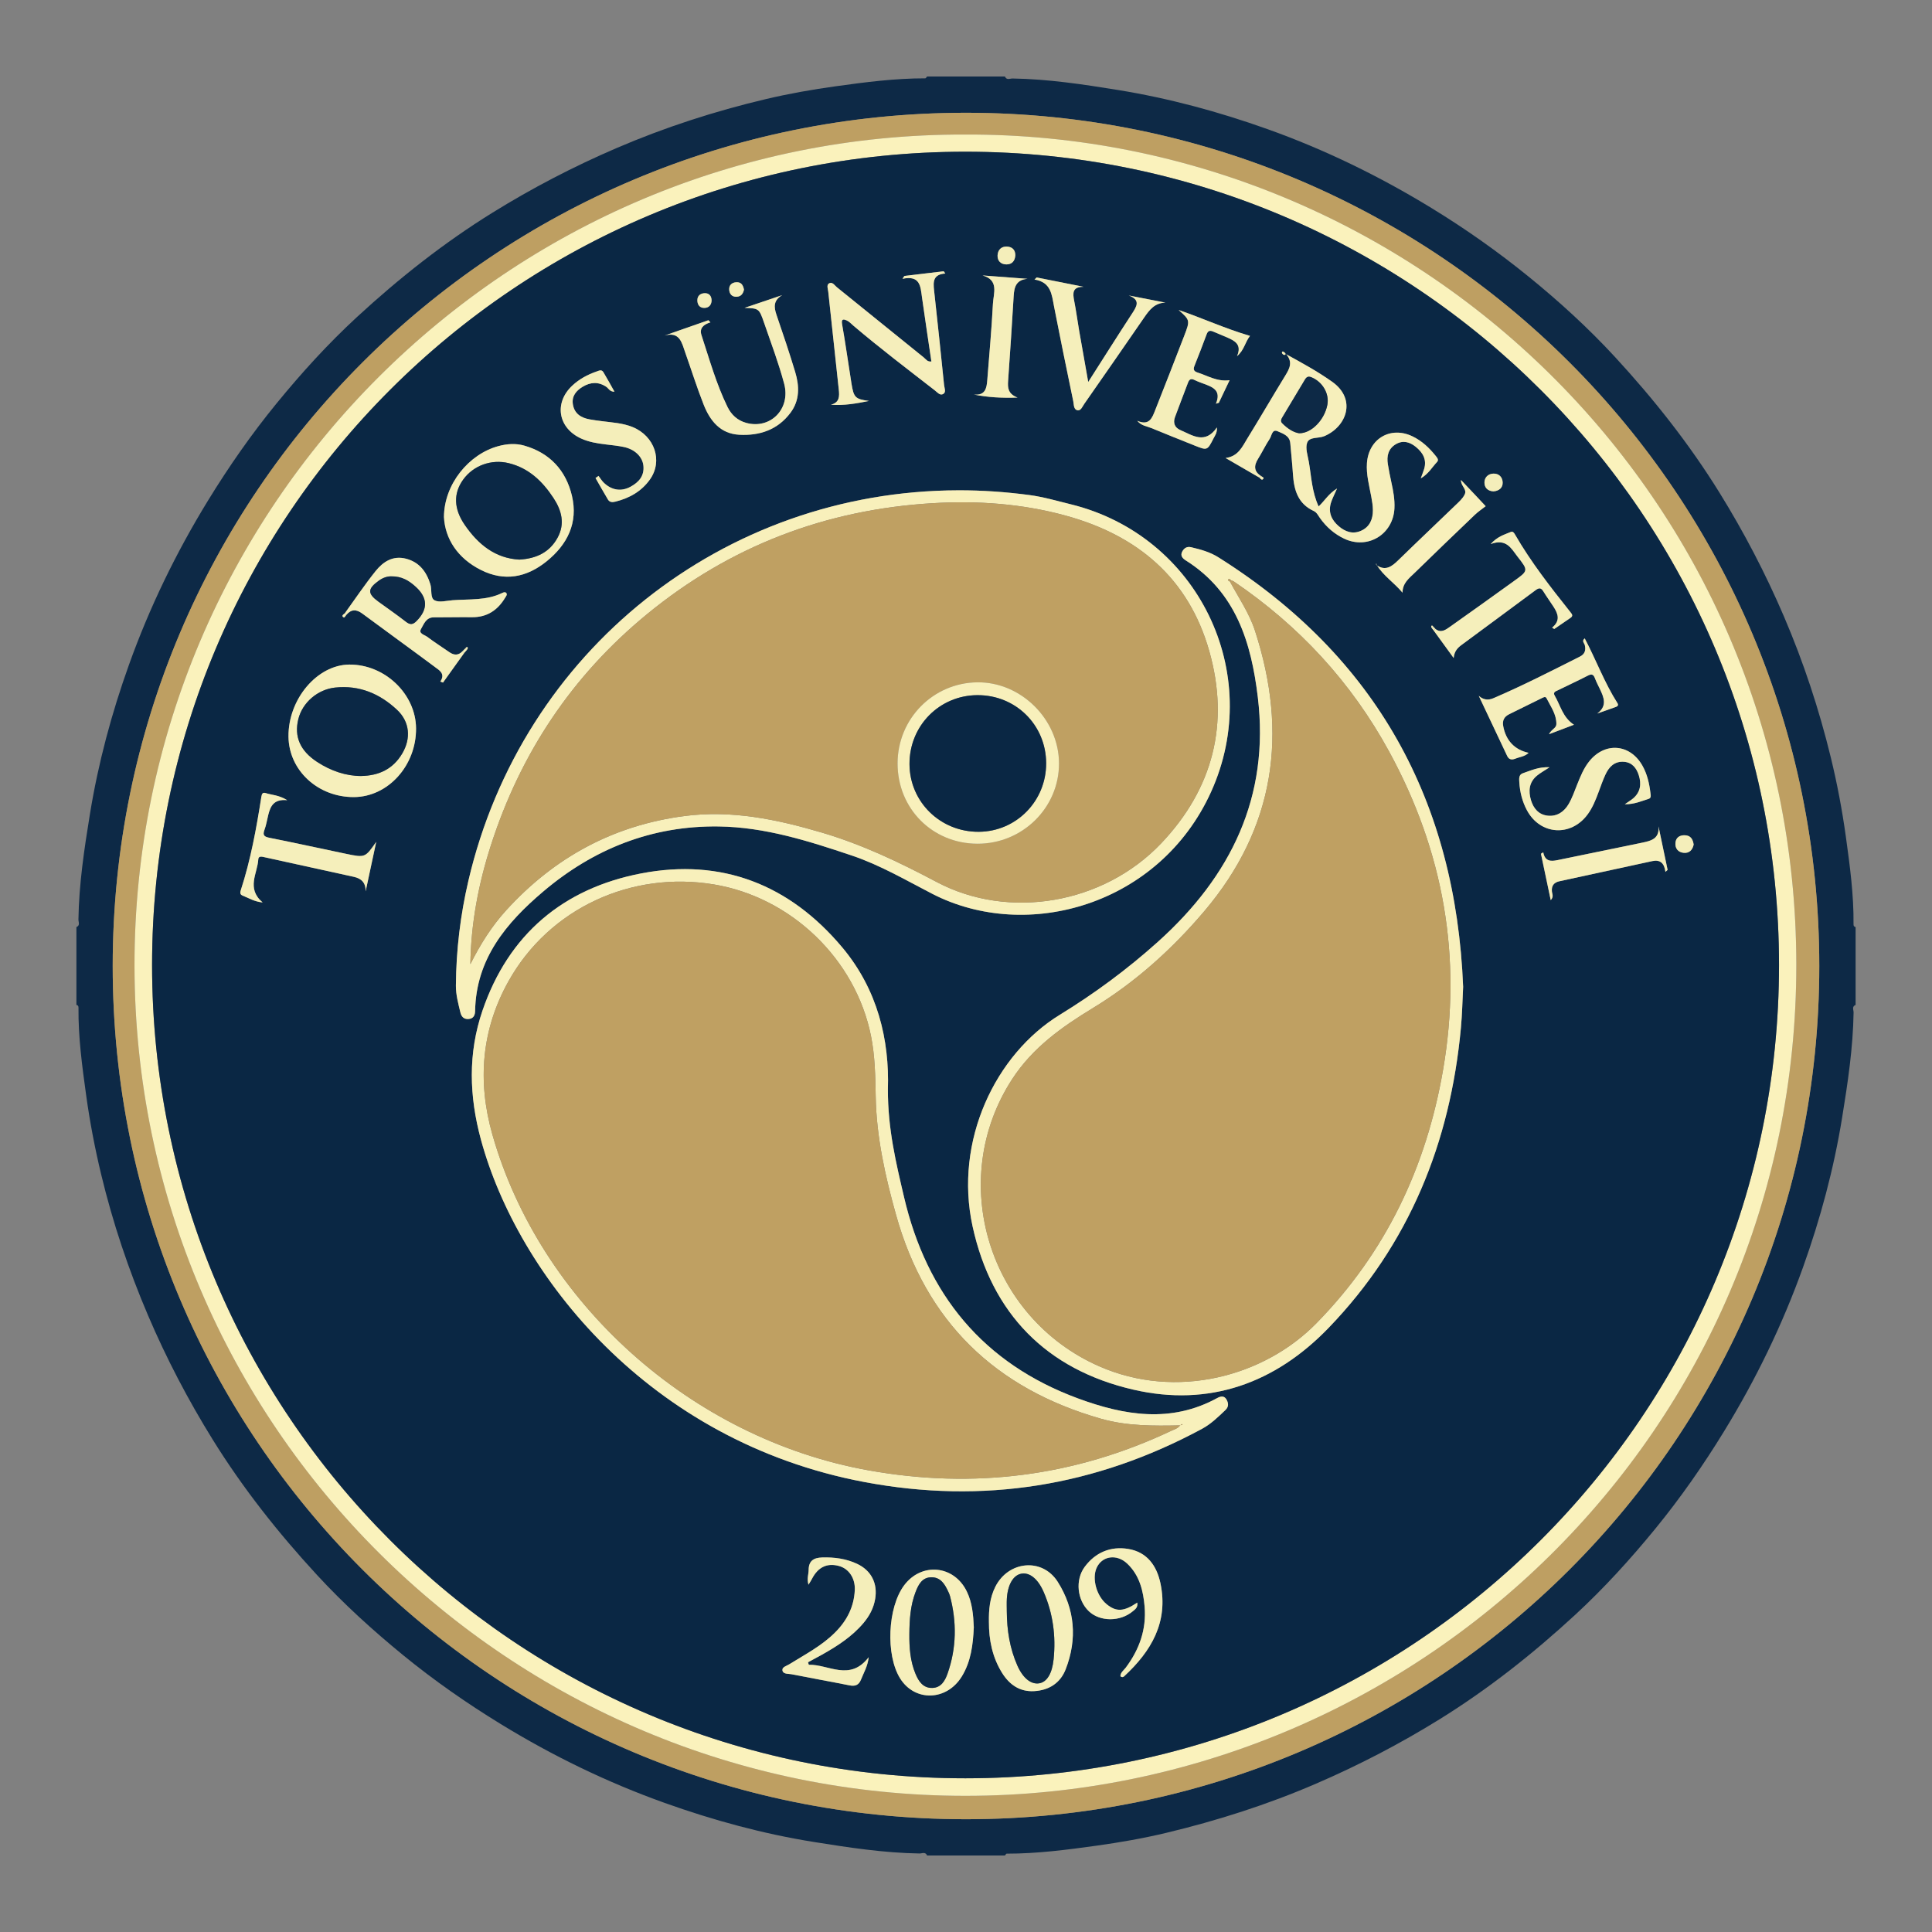
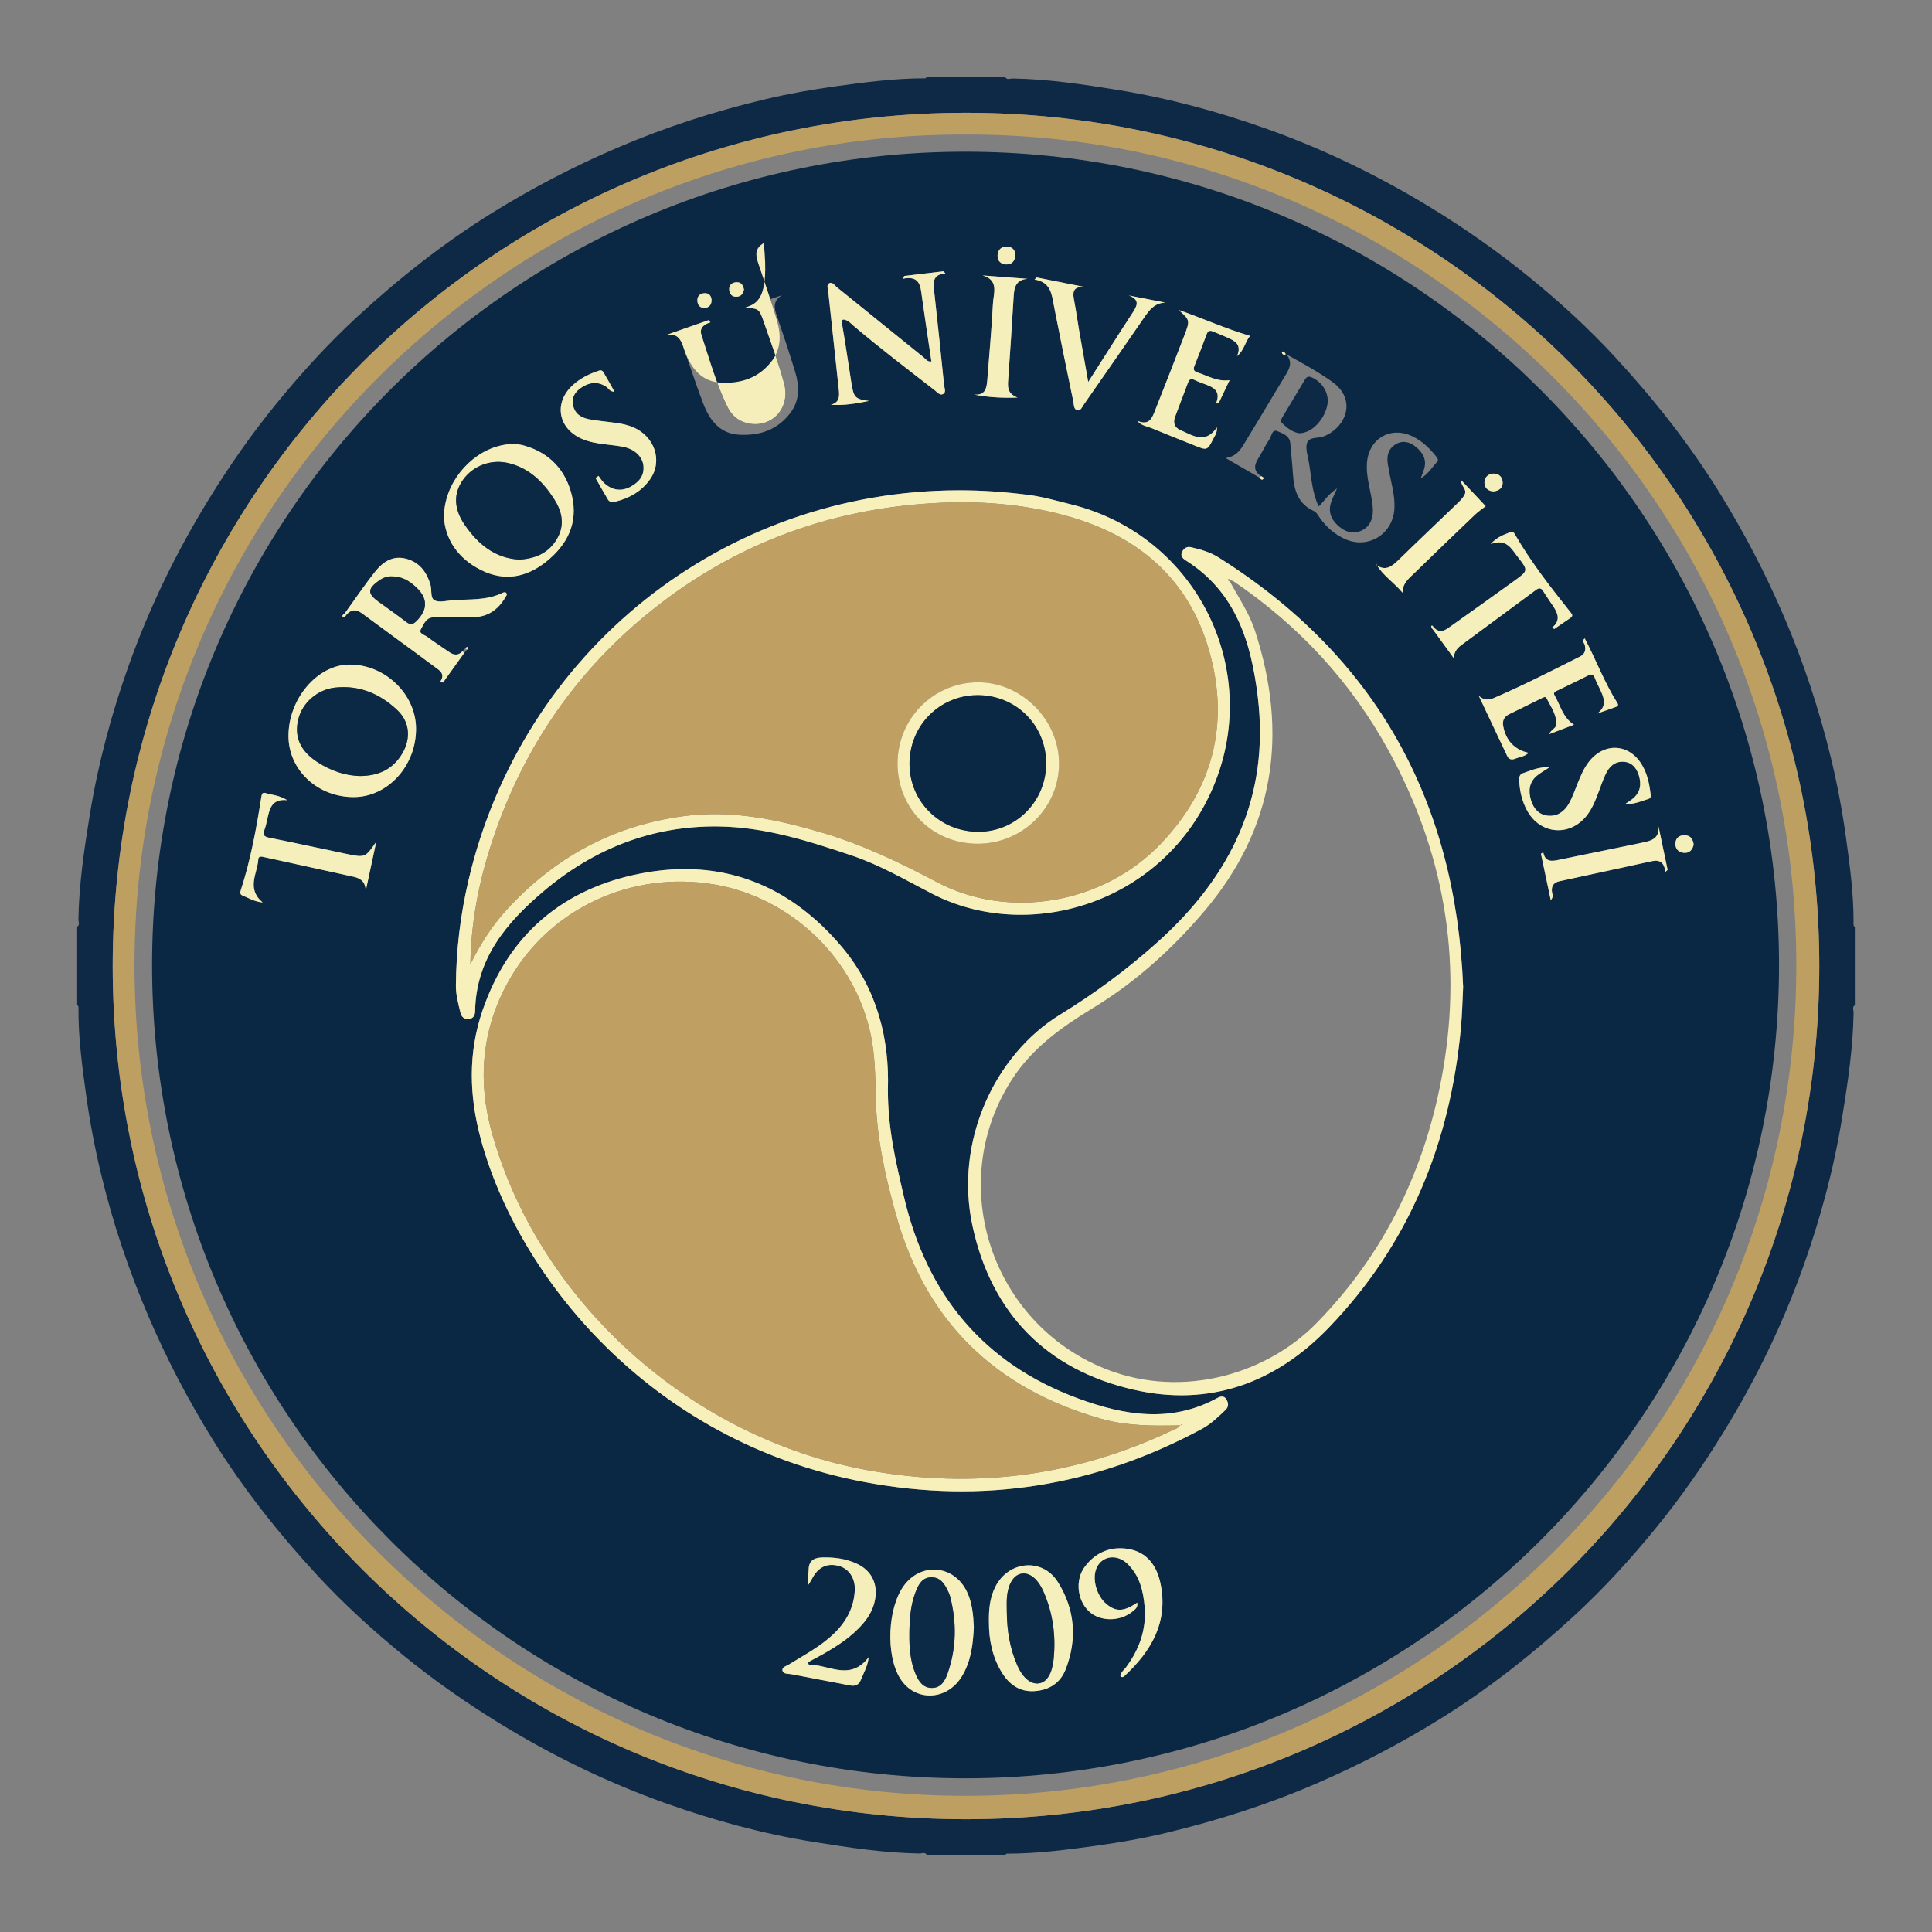
<svg xmlns="http://www.w3.org/2000/svg" version="1.0" id="Layer_1" x="0px" y="0px" width="800px" height="800px" viewBox="0 0 800 800" enable-background="new 0 0 800 800" xml:space="preserve">
  <rect x="0" y="0" width="800" height="800" fill="#808080" stroke="none" />
  <g>
    <path fill-rule="evenodd" clip-rule="evenodd" fill="#0D2946" d="M416.121,31.673c-10.746,0-21.497,0-32.243,0   c-0.239,0.264-0.478,0.763-0.717,0.763c-12.479-0.015-24.805,1.577-37.137,3.292c-9.731,1.353-19.407,3.062-28.943,5.316   c-21.17,5.009-41.79,11.683-61.835,20.294c-17.799,7.648-34.89,16.545-51.311,26.722c-20.163,12.495-38.72,27.172-56.14,43.235   c-11.966,11.033-22.922,23.093-33.219,35.68c-10.439,12.762-19.857,26.281-28.49,40.365   c-13.199,21.536-24.152,44.097-32.664,67.869c-7.222,20.17-12.753,40.744-16.193,61.928c-2.351,14.473-4.527,28.924-4.754,43.613   c-0.017,1.036,0.807,2.464-0.833,3.129c0,10.747,0,21.493,0,32.239c0.641,0.097,0.862,0.526,0.856,1.113   c-0.123,12.217,1.511,24.267,3.181,36.335c1.526,11.031,3.613,21.938,6.211,32.745c4.816,20.016,11.324,39.454,19.429,58.424   c7.61,17.815,16.539,34.893,26.716,51.311c12.496,20.163,27.175,38.716,43.237,56.134c11.033,11.967,23.096,22.92,35.685,33.218   c12.763,10.438,26.281,19.854,40.369,28.488c21.534,13.196,44.095,24.16,67.874,32.655c20.175,7.207,40.729,12.819,61.931,16.205   c14.481,2.312,28.928,4.519,43.62,4.747c1.037,0.016,2.464-0.806,3.129,0.833c10.746,0,21.497,0,32.243,0   c0.24-0.268,0.479-0.765,0.719-0.762c12.479,0.014,24.805-1.578,37.133-3.295c9.734-1.354,19.414-3.038,28.945-5.322   c21.146-5.07,41.797-11.646,61.838-20.285c17.787-7.668,34.887-16.549,51.307-26.725c20.164-12.495,38.721-27.173,56.141-43.234   c11.967-11.033,22.922-23.093,33.221-35.682c10.438-12.762,19.857-26.279,28.49-40.366c13.197-21.532,24.15-44.094,32.662-67.866   c7.221-20.173,12.754-40.744,16.193-61.928c2.35-14.477,4.525-28.924,4.758-43.614c0.014-1.036-0.811-2.464,0.832-3.129   c0-10.746,0-21.492,0-32.239c-0.643-0.097-0.863-0.528-0.857-1.113c0.125-12.216-1.51-24.268-3.18-36.337   c-1.529-11.028-3.592-21.944-6.217-32.74c-4.869-19.998-11.291-39.466-19.42-58.43c-7.631-17.803-16.543-34.887-26.719-51.306   c-12.502-20.163-27.18-38.719-43.24-56.136c-11.035-11.965-23.07-22.953-35.691-33.208c-12.793-10.39-26.252-19.889-40.357-28.502   c-21.551-13.168-44.096-24.164-67.881-32.648c-20.176-7.197-40.744-12.767-61.928-16.2c-14.479-2.344-28.926-4.524-43.619-4.753   C418.215,32.49,416.785,33.312,416.121,31.673z M399.966,753.304C204.589,753.276,46.641,595.31,46.67,399.967   C46.7,204.608,204.687,46.662,400.034,46.696c195.371,0.035,353.33,158.016,353.294,353.338   C753.293,595.404,595.324,753.327,399.966,753.304z" />
    <path fill-rule="evenodd" clip-rule="evenodd" fill="#BE9F62" d="M399.966,753.304c195.358,0.023,353.327-157.899,353.362-353.27   c0.035-195.322-157.924-353.303-353.294-353.338C204.687,46.662,46.7,204.608,46.67,399.967   C46.641,595.31,204.589,753.276,399.966,753.304z M399.656,55.714c186.596-0.737,343.987,150.274,344.161,343.579   c0.174,193.331-157.076,344.268-343.969,344.325C211.114,743.678,55.864,590.255,55.695,399.89   C55.527,209.446,210.694,55.099,399.656,55.714z" />
-     <path fill-rule="evenodd" clip-rule="evenodd" fill="#FAF2BC" d="M399.656,55.714C210.694,55.099,55.527,209.446,55.695,399.89   c0.169,190.365,155.419,343.788,344.152,343.729c186.893-0.058,344.143-150.994,343.969-344.325   C743.643,205.988,586.252,54.977,399.656,55.714z M736.652,399.586c0.016,185.985-150.775,336.718-336.896,336.768   c-186.098,0.05-336.785-150.624-336.785-336.757c0-186.133,150.656-336.791,336.777-336.775   C585.824,62.836,736.639,213.583,736.652,399.586z" />
    <path fill-rule="evenodd" clip-rule="evenodd" fill="#0A2744" d="M736.652,399.586c-0.014-186.003-150.828-336.75-336.904-336.765   C213.628,62.806,62.972,213.463,62.972,399.597c0,186.133,150.687,336.807,336.785,336.757   C585.877,736.304,736.668,585.571,736.652,399.586z M593.605,259.601c0.256,0.281,0.514,0.563,0.768,0.847   c2.395,1.849,4.35,0.27,6.148-0.996c8.873-6.26,17.691-12.6,26.504-18.942c5.85-4.207,5.867-4.257,1.367-10.004   c-2.572-3.286-4.564-7.68-11.143-5.222c2.842-3.173,5.695-3.893,8.301-4.997c0.871-0.368,1.332,0.27,1.799,1.077   c6.592,11.402,14.676,21.75,22.855,32.021c0.793,0.994,1.322,1.639,0.018,2.521c-2.225,1.497-4.424,3.026-6.637,4.543   c-0.299-0.187-0.6-0.376-0.902-0.561c3.588-2.885,2.451-5.792,0.58-8.673c-1.387-2.135-2.881-4.2-4.217-6.368   c-0.947-1.537-1.797-1.501-3.191-0.463c-10.215,7.61-20.498,15.128-30.727,22.721c-1.555,1.156-2.93,2.556-3.197,5.366   c-3.041-4.188-5.691-7.839-8.344-11.494c-0.211-0.269-0.426-0.538-0.641-0.804c-0.252-0.401-0.549-0.827,0.004-1.179   C593.012,258.953,593.381,259.386,593.605,259.601z M192.697,268.471c0.229-0.209,0.58-0.64,0.669-0.593   c0.594,0.329,0.252,0.758,0.023,1.156c-0.396,0.454-0.788,0.907-1.182,1.363c-2.926,4.083-5.85,8.166-8.775,12.249   c-0.366-0.14-0.733-0.282-1.101-0.423c2.17-3.251-0.379-4.641-2.176-5.984c-10-7.461-20.123-14.75-30.141-22.183   c-2.506-1.858-4.597-1.806-6.619,0.563c-0.415,0.406-0.674,1.502-1.4,0.816c-0.557-0.527,0.228-1.076,0.747-1.439   c4.234-5.857,8.263-11.875,12.773-17.51c3.115-3.889,7.192-6.559,12.654-5.126c5.501,1.442,8.413,5.391,10.031,10.557   c0.71,2.265-0.13,5.687,1.735,6.661c1.962,1.026,4.966,0.154,7.503-0.037c6.908-0.521,14.001,0.182,20.514-3.004   c0.666-0.327,1.377-0.516,1.766,0.132c0.371,0.613-0.183,1.224-0.534,1.809c-3.131,5.238-7.555,8.171-13.831,8.093   c-5.234-0.064-10.469,0.078-15.705,0.058c-3.263-0.013-4.136,2.825-5.315,4.828c-1.119,1.901,1.43,2.394,2.537,3.218   c3.006,2.245,6.161,4.29,9.256,6.415c1.912,1.31,3.723,1.352,5.39-0.429C191.909,269.264,192.303,268.868,192.697,268.471z    M569.986,234.02c3.773,2.576,6.371,0.533,9.047-2.081c7.875-7.688,15.877-15.245,23.799-22.887c1.34-1.293,2.754-2.524,3.637-4.25   c1.154-2.266-1.584-3.438-1.51-6.053c2.291,2.419,4.211,4.436,6.119,6.461c1.375,1.458,2.734,2.929,4.104,4.392   c-1.498,1.178-3.098,2.242-4.469,3.549c-8.344,7.977-16.67,15.976-24.928,24.042c-2.277,2.227-5.041,4.242-5.029,8.223   c-3.463-4.15-7.936-6.983-10.666-11.464c-0.139-0.135-0.281-0.271-0.424-0.406c0.113-0.017,0.229-0.032,0.344-0.05   C570.004,233.671,569.994,233.846,569.986,234.02z M521.592,197.83c-4.498-2.606-8.994-5.214-14.107-8.181   c5.244-0.653,6.908-4.669,9.018-8.096c5.342-8.671,10.463-17.475,15.783-26.159c1.73-2.827,3.092-5.495,0.309-8.704   c6.656,3.66,13.105,7.179,19.047,11.412c10.166,7.239,5.986,18.635-3.35,22.529c-2.395,0.997-6.119,0.135-7.039,2.708   c-0.809,2.267,0.246,5.266,0.703,7.904c1.053,6.096,1.246,12.405,4.059,18.461c2.578-2.424,4.107-5.279,7.627-7.429   c-1.121,2.588-2.012,4.218-2.541,5.956c-1.189,3.929,0.252,7.103,3.244,9.666c2.734,2.344,5.861,3.417,9.293,1.863   c3.586-1.624,4.873-4.833,4.848-8.559c-0.014-1.858-0.34-3.73-0.676-5.565c-0.844-4.606-2.131-9.14-1.787-13.911   c0.723-10.031,9.703-15.372,18.754-11.09c3.969,1.878,7.063,4.813,9.768,8.207c0.602,0.754,1.328,1.594,0.488,2.473   c-2.029,2.127-3.467,4.873-6.729,6.771c0.629-1.739,1.086-2.817,1.416-3.933c1.16-3.918-0.613-6.805-3.49-9.138   c-2.447-1.987-5.268-2.822-8.197-1.111c-3.209,1.869-3.902,4.935-3.342,8.365c0.408,2.509,0.912,5.004,1.453,7.49   c0.777,3.542,1.445,7.085,1.262,10.744c-0.539,10.779-11.045,17.164-20.797,12.553c-4.074-1.926-7.387-4.83-10.008-8.504   c-0.777-1.089-1.354-2.386-2.633-2.974c-6.545-3.007-8.162-8.731-8.582-15.203c-0.279-4.282-0.742-8.552-1.102-12.83   c-0.268-3.2-3.109-4.013-5.236-4.969c-2.332-1.043-2.447,1.861-3.281,3.117c-1.773,2.67-3.143,5.604-4.846,8.33   c-1.791,2.868-1.721,5.239,1.322,7.139c0.363,0.362,1.398,0.494,0.775,1.216C522.568,198.898,521.939,198.385,521.592,197.83z    M367.656,451.092c-0.032,16.535,3.399,30.511,6.651,44.456c9.413,40.387,32.796,69.052,72.13,83.532   c19.053,7.013,38.438,10.323,57.605-0.185c1.359-0.745,2.881-1.084,3.844,0.646c0.844,1.51,0.943,2.984-0.486,4.344   c-3.016,2.868-5.98,5.775-9.697,7.778c-44.023,23.737-90.639,31.287-139.813,22.008c-89.465-16.879-143.548-85.872-158.735-141.731   c-4.907-18.051-5.404-35.804,0.621-53.446c10.804-31.628,33.494-50.633,65.724-56.833c33.309-6.405,61.444,4.608,83.27,30.65   C363.474,409.854,368.33,430.7,367.656,451.092z M396.845,203.028c9.815-0.032,19.581,0.667,29.315,1.946   c5.875,0.772,11.529,2.444,17.254,3.851c52.564,12.926,80.352,69.807,58.086,119.026c-21.215,46.899-76.176,62.503-115.473,42.254   c-10.927-5.63-21.535-11.893-33.33-15.858c-17.969-6.043-35.992-11.771-55.128-12.027c-27.621-0.373-51.825,9.279-72.683,26.983   c-15.24,12.934-27.773,27.8-28.151,49.411c-0.029,1.629-0.57,3.191-2.736,3.34c-2.06,0.143-2.976-1.11-3.37-2.767   c-0.87-3.645-1.877-7.263-1.85-11.075c0.104-14.69,1.853-29.203,5.189-43.482C216.179,269.57,299.505,203.23,396.845,203.028z    M605.852,408.629c-0.289,5.794-0.404,11.421-0.928,17.051c-4.402,47.48-21.391,89.502-54.723,124.105   c-22.172,23.018-49.537,32.886-80.914,25.636c-35.91-8.297-58.668-31.444-66.568-67.638c-7.73-35.411,9.482-71.234,36.102-87.568   c14.434-8.856,27.941-18.825,40.594-30.187c30.316-27.223,46.385-60.087,41.414-101.392c-2.705-22.464-8.994-43.484-29.852-56.599   c-1.285-0.81-2.365-1.956-1.426-3.677c0.775-1.418,1.951-2.17,3.664-1.769c3.922,0.919,7.805,1.99,11.25,4.155   C570.039,271.989,602.777,331.889,605.852,408.629z M146.531,330.056c-14.892,0.07-26.931-11.068-27.074-25.045   c-0.157-15.499,11.873-29.738,25.2-29.828c14.671-0.097,27.492,12.146,27.618,26.373   C172.412,317.005,160.682,329.991,146.531,330.056z M183.834,214.094c0.052-13.626,10.329-26.072,22.529-29.362   c3.564-0.962,7.166-1.226,10.718-0.214c10.634,3.034,17.271,10.313,19.743,20.768c2.638,11.163-1.822,20.197-10.577,27.224   c-8.258,6.626-17.346,8.355-26.988,3.563C189.461,231.205,184.292,223.062,183.834,214.094z M359.813,166.029   c-5.179,1.053-10.37,1.966-15.777,1.572c3.696-0.932,3.583-3.585,3.279-6.373c-1.462-13.466-2.917-26.931-4.345-40.4   c-0.124-1.161-0.774-2.748,0.226-3.416c1.425-0.951,2.361,0.738,3.333,1.522c12.01,9.683,23.979,19.416,35.994,29.09   c0.845,0.683,1.489,1.883,3.153,1.662c-1.316-8.938-2.674-17.807-3.911-26.692c-0.613-4.411-0.725-9.102-8.059-7.548   c0.252-0.391,0.507-0.782,0.761-1.173c5.431-0.65,10.861-1.302,16.292-1.953c0.227,0.312,0.455,0.623,0.683,0.934   c-5.131,0.351-5.045,3.47-4.658,6.968c1.447,13.063,2.808,26.133,4.141,39.207c0.126,1.246,0.969,2.939-0.361,3.711   c-1.329,0.772-2.438-0.694-3.458-1.484c-11.335-8.806-22.77-17.485-33.713-26.784c-0.917-0.779-1.763-1.761-2.827-2.216   c-1.083-0.466-2.297-0.8-1.883,1.529c1.448,8.172,2.568,16.403,3.891,24.599C353.529,164.701,354.149,165.231,359.813,166.029z    M308.305,127.481c5.192-1.755,10.387-3.512,15.582-5.268c-3.623,2.129-3.495,4.837-2.359,8.146   c2.692,7.846,5.341,15.713,7.74,23.652c1.764,5.834,1.946,11.721-1.955,16.917c-5.295,7.057-12.747,9.553-21.219,9.09   c-7.902-0.434-12.1-5.842-14.733-12.499c-2.801-7.087-5.08-14.381-7.627-21.57c-1.403-3.96-2.197-8.769-8.533-7.007   c6.045-2.115,12.092-4.23,18.139-6.348c0.278,0.294,0.556,0.588,0.833,0.882c-2.874,0.877-4.642,2.446-3.709,5.283   c3.297,10.037,6.136,20.25,10.8,29.779c1.572,3.213,4.137,5.582,7.746,6.571c9.994,2.733,18.49-5.754,15.692-16.237   c-2.272-8.517-5.412-16.805-8.288-25.152C314.329,127.676,314.241,127.708,308.305,127.481z M409.49,671.565   c-0.084-5.004,0.354-9.919,2.635-14.482c5.381-10.773,19.457-12.193,25.863-2.07c7.125,11.256,8.146,23.666,3.295,36.183   c-2.227,5.755-6.967,8.741-13.125,9.07c-5.963,0.316-10.215-2.718-13.242-7.592C410.91,686.219,409.463,679.068,409.49,671.565z    M403.234,673.843c-0.336,7.097-1.145,14.159-5.008,20.399c-6.286,10.159-19.488,10.467-25.542,0.686   c-5.99-9.678-5.142-29.255,1.661-38.423c7.188-9.685,20.651-8.435,25.958,2.426C402.596,663.617,403.014,668.687,403.234,673.843z    M504.697,166.786c-0.404,0.127-0.805,0.254-1.209,0.382c2.273-5.429-1.188-6.831-4.775-8.166   c-1.377-0.513-2.777-1.004-4.092-1.657c-1.42-0.702-2.16-0.333-2.695,1.116c-1.77,4.771-3.658,9.499-5.398,14.279   c-0.857,2.354-0.113,4.344,2.209,5.34c5.063,2.173,10.232,6.068,15.156-1.086c0.139,2.229-0.758,3.293-1.352,4.452   c-2.619,5.136-2.635,5.141-7.916,3.029c-5.965-2.389-11.938-4.76-17.875-7.219c-1.885-0.779-4.102-0.914-5.85-3.024   c5.051,2.222,6.207-1.266,7.459-4.436c4.029-10.213,8.041-20.435,11.977-30.68c2.5-6.504,2.441-6.529-2.293-10.756   c9.801,3.338,19.227,7.7,29.553,10.727c-2.105,2.71-2.463,6.038-5.373,8.382c2.127-4.834-0.963-6.382-4.236-7.802   c-1.842-0.802-3.705-1.549-5.555-2.339c-1.279-0.547-2.191-0.547-2.779,1.062c-1.604,4.401-3.33,8.761-5.057,13.117   c-0.561,1.413-0.299,2.234,1.234,2.723c4.254,1.35,8.166,3.903,13.322,3.206C507.529,160.844,506.115,163.814,504.697,166.786z    M661.393,295.457c4.285-3.194,2.727-6.696,1.061-10.213c-0.688-1.453-1.459-2.872-2.014-4.375c-0.617-1.669-1.395-1.913-3-1.081   c-4.039,2.092-8.188,3.976-12.268,5.999c-0.867,0.431-2.287,0.767-1.396,2.269c2.381,4.035,3.293,8.998,7.967,12.046   c-3.512,1.331-6.602,2.504-10.334,3.919c1.068-2.13,3.035-2.489,3.055-4.183c0.053-4.083-2.361-7.286-4.078-10.717   c-0.465-0.934-1.424-0.293-2.129,0.05c-4.445,2.183-8.891,4.367-13.328,6.567c-2.037,1.011-2.918,2.536-2.486,4.907   c1.086,5.914,4.643,9.817,10.521,11.088c-1.623,1.582-3.705,1.676-5.49,2.409c-1.463,0.6-2.662,0.403-3.371-1.089   c-3.941-8.301-7.855-16.616-11.777-24.926c1.967,1.742,3.936,1.898,6.119,0.961c12.189-5.231,23.982-11.28,35.814-17.238   c1.998-1.006,2.48-2.633,1.982-4.723c-0.203-0.852-1.414-1.654-0.049-2.795c4.697,8.889,8.17,18.35,13.561,26.822   c0.453,0.707,0.203,1.263-0.584,1.544C666.578,293.624,663.984,294.538,661.393,295.457z M482.586,125.31   c-4.488,0.102-6.684,3.079-8.861,6.245c-8.207,11.927-16.473,23.813-24.752,35.689c-0.74,1.069-1.395,2.873-2.754,2.65   c-1.699-0.279-1.514-2.341-1.793-3.697c-2.719-13.113-5.426-26.231-7.982-39.376c-0.945-4.868-1.225-9.977-8.074-11.073   c0.297-0.287,0.596-0.572,0.891-0.857c6.49,1.291,12.979,2.582,19.465,3.872c-4.717-0.067-4.564,2.579-3.922,5.846   c0.809,4.071,1.336,8.196,2.043,12.289c1.172,6.776,2.393,13.542,3.762,21.284c6.408-10.029,12.182-19.193,18.105-28.264   c1.969-3.014,3.717-5.667-1.289-7.565C472.48,123.339,477.531,124.326,482.586,125.31z M151.404,369.071   c0.058-3.584-1.741-5.299-4.887-5.996c-12.3-2.72-24.601-5.431-36.91-8.108c-0.977-0.212-2.569-0.693-2.649,0.817   c-0.312,5.861-5.1,12.034,1.791,17.9c-3.518-0.356-5.785-1.849-8.219-2.813c-0.997-0.394-1.233-1.001-0.84-2.207   c4.12-12.643,6.485-25.683,8.543-38.784c0.182-1.156,0.555-1.876,1.731-1.495c2.593,0.839,5.483,0.787,8.979,2.957   c-5.665-0.567-6.956,2.546-7.851,6.048c-0.53,2.078-0.835,4.232-1.583,6.223c-0.903,2.401,0.042,2.897,2.229,3.333   c10.515,2.094,20.989,4.399,31.484,6.589c7.984,1.664,7.989,1.636,12.565-4.943C154.215,355.95,152.81,362.512,151.404,369.071z    M359.707,686.212c-0.43,3.823-2.08,6.453-3.184,9.271c-0.891,2.276-2.413,2.862-4.78,2.388c-8.01-1.604-16.059-3.021-24.07-4.616   c-1.327-0.264-3.439,0.073-3.688-1.63c-0.197-1.348,1.731-1.797,2.836-2.483c6.589-4.098,13.519-7.675,19.082-13.282   c4.833-4.867,7.731-10.562,8.047-17.449c0.222-4.869-2.421-8.824-6.497-9.955c-4.933-1.373-8.725,0.429-11.226,5.301   c-0.361,0.703-0.81,1.36-1.453,2.431c-0.733-2.501,0.056-4.307,0.069-6.137c0.026-3.677,2.007-5.027,5.579-5.133   c5.057-0.151,9.913,0.484,14.488,2.636c5.891,2.771,8.553,8.126,7.479,14.512c-0.643,3.817-2.366,7.059-4.837,9.988   c-4.76,5.635-10.825,9.536-17.159,13.099c-1.918,1.078-3.866,2.103-5.801,3.153c0.102,0.347,0.204,0.692,0.308,1.042   C343.12,689.125,351.906,696.414,359.707,686.212z M470.918,663.603c0.326,2.043-0.9,2.795-1.871,3.606   c-5.223,4.372-13.539,4.353-18.145,0.006c-4.865-4.591-5.789-12.981-1.736-18.435c4.461-5.999,10.748-8.593,18.008-7.397   c7.842,1.289,11.852,7.014,13.371,14.351c3.309,16.005-3.865,28.054-15.096,38.421c-0.395,0.367-0.963,0.474-1.512-0.073   c0.033-1.585,1.389-2.432,2.225-3.553c5.596-7.463,8.58-15.794,7.809-25.152c-0.545-6.627-2.104-13.063-7.174-17.889   c-4.404-4.195-10.541-3.227-12.75,1.814c-1.951,4.441,0.039,11.573,4.174,14.956C462.188,667.504,465.311,667.392,470.918,663.603z    M246.591,197.939c0.416-0.292,0.832-0.58,1.25-0.872c0.722,0.947,1.338,2.005,2.188,2.822c3.256,3.131,7.222,3.749,11.059,1.661   c3.379-1.84,5.747-4.419,5.343-8.641c-0.356-3.72-3.491-6.841-8.101-7.82c-2.485-0.525-5.032-0.77-7.559-1.074   c-3.469-0.414-6.902-0.974-10.113-2.426c-9.594-4.34-11.352-14.771-3.673-21.93c2.879-2.686,6.278-4.528,10-5.812   c1.038-0.359,2.112-0.977,2.854,0.252c1.55,2.563,2.969,5.204,4.606,8.105c-2.008-0.02-2.432-1.373-3.362-2.005   c-3.281-2.231-6.584-2.002-9.813-0.049c-2.67,1.611-4.586,3.858-4.057,7.241c0.605,3.867,3.335,5.6,6.917,6.255   c1.71,0.309,3.438,0.538,5.163,0.757c4.248,0.546,8.557,0.77,12.594,2.402c9.193,3.714,12.712,14.057,7.223,21.754   c-3.477,4.875-8.442,7.697-14.234,9.149c-1.327,0.334-2.44,0.316-3.167-0.899C249.959,203.88,248.292,200.898,246.591,197.939z    M672.793,333.025c1.602-1.119,2.619-1.704,3.49-2.456c3.035-2.605,3.439-5.968,2.313-9.534c-0.936-2.954-2.725-5.333-6.133-5.595   c-3.928-0.299-6.213,2.09-7.707,5.338c-1.057,2.301-1.898,4.71-2.781,7.092c-1.209,3.273-2.479,6.514-4.568,9.349   c-6.939,9.417-19.648,8.562-25.135-1.711c-1.922-3.594-2.9-7.488-3.154-11.541c-0.086-1.438-0.299-3.199,1.486-3.794   c3.318-1.108,6.555-2.702,11.039-2.466c-2.172,1.425-3.764,2.292-5.148,3.416c-3.375,2.74-3.691,6.419-2.539,10.238   c1.027,3.408,3.209,6.019,6.98,6.397c3.877,0.389,6.771-1.676,8.619-4.853c1.469-2.523,2.436-5.346,3.527-8.076   c1.35-3.361,2.691-6.721,4.988-9.581c6.475-8.071,16.809-7.276,21.949,1.669c2.043,3.557,2.91,7.458,3.4,11.474   c0.113,0.921,0.414,2.04-0.773,2.404C679.691,331.707,676.82,333.062,672.793,333.025z M403.201,163.37   c4.744,0.509,5.348-2.553,5.605-5.894c0.822-10.562,1.797-21.119,2.346-31.696c0.221-4.285,2.625-9.805-4.297-11.726   c6.207,0.468,12.418,0.939,18.627,1.407c-4.572,0.349-5.51,3.209-5.734,6.988c-0.689,11.783-1.488,23.558-2.316,35.331   c-0.199,2.808-0.061,5.349,3.932,6.848C414.666,164.863,409.092,164.521,403.201,163.37z M642.127,372.73   c-1.406-6.664-2.73-12.936-4.051-19.208c0.314-0.199,0.633-0.398,0.947-0.601c0.717,3.819,3.152,3.807,5.893,3.239   c11.678-2.417,23.359-4.808,35.037-7.217c3.652-0.755,7.262-1.577,6.801-6.749c1.256,6.001,2.514,12.002,3.768,18.005   c-0.303,0.272-0.604,0.543-0.906,0.817c-0.438-3.627-2.219-5.149-5.404-4.459c-12.828,2.778-25.664,5.542-38.492,8.35   c-2.283,0.498-3.395,1.885-3.094,4.372C642.74,370.232,643.436,371.3,642.127,372.73z M420.426,105.663   c-0.119,2.347-1.365,3.838-3.684,3.826c-2.266-0.013-3.795-1.415-3.67-3.784c0.125-2.269,1.57-3.719,3.906-3.604   C419.035,102.203,420.416,103.376,420.426,105.663z M701.311,349.723c-0.484,2.271-1.83,3.649-4.162,3.415   c-2.311-0.232-3.582-1.854-3.387-4.127c0.184-2.148,1.67-3.209,3.861-3.148C700.133,345.929,700.984,347.57,701.311,349.723z    M618.387,203.472c-2.377-0.142-3.781-1.577-3.707-3.791c0.063-1.985,1.471-3.46,3.617-3.565c2.408-0.117,3.838,1.473,3.926,3.62   C622.316,201.995,620.73,203.28,618.387,203.472z M294.659,124.455c-0.089,1.901-1.183,3.017-2.985,3.046   c-1.879,0.033-2.874-1.23-2.915-3.071c-0.044-1.976,1.28-2.959,3-3.027C293.628,121.331,294.633,122.535,294.659,124.455z    M308.073,119.954c-0.359,1.459-1.032,2.81-3.002,2.924c-2.028,0.117-3.016-1.208-3.127-2.892   c-0.117-1.786,0.982-2.997,2.911-3.116C306.849,116.748,307.697,117.953,308.073,119.954z M531.371,146.825   c-0.109-0.134-0.49-0.396-0.545-0.712c-0.066-0.389,0.213-0.755,0.697-0.421c0.307,0.214,0.715,0.489,0.777,0.795   C532.385,146.915,532.023,147.114,531.371,146.825z" />
    <path fill-rule="evenodd" clip-rule="evenodd" fill="#F8F0BB" d="M367.656,451.092c0.674-20.392-4.182-41.237-18.886-58.782   c-21.826-26.042-49.961-37.055-83.27-30.65c-32.23,6.2-54.92,25.205-65.724,56.833c-6.025,17.643-5.528,35.396-0.621,53.446   c15.187,55.859,69.27,124.853,158.735,141.731c49.174,9.279,95.789,1.729,139.813-22.008c3.717-2.003,6.682-4.91,9.697-7.778   c1.43-1.359,1.33-2.834,0.486-4.344c-0.963-1.729-2.484-1.391-3.844-0.646c-19.168,10.508-38.553,7.197-57.605,0.185   c-39.334-14.48-62.717-43.146-72.13-83.532C371.056,481.603,367.625,467.627,367.656,451.092z M488.666,590.214   c0.262-0.19,0.523-0.385,0.795-0.557c0.014-0.007,0.148,0.172,0.223,0.264c-0.342,0.096-0.684,0.19-1.021,0.284   c-0.906,1.295-2.406,1.67-3.713,2.287c-39.971,18.864-81.74,24.134-125.187,16.369c-73.651-13.163-136.169-69.661-155.895-139.124   c-6.28-22.116-4.45-43.521,6.717-63.479c16.889-30.182,50.909-45.767,85.125-40.015c31.913,5.363,58.532,30.859,64.945,62.7   c1.661,8.24,1.81,16.708,1.959,25.173c0.298,16.72,3.954,32.991,8.442,49.023c12.345,44.093,41.035,71.845,84.863,84.336   C466.67,590.537,477.656,590.441,488.666,590.214z" />
    <path fill-rule="evenodd" clip-rule="evenodd" fill="#F8F0BB" d="M396.845,203.028c-97.34,0.202-180.667,66.542-202.877,161.601   c-3.336,14.279-5.085,28.792-5.189,43.482c-0.027,3.813,0.98,7.431,1.85,11.075c0.395,1.656,1.31,2.909,3.37,2.767   c2.166-0.148,2.707-1.711,2.736-3.34c0.378-21.61,12.912-36.477,28.151-49.411c20.858-17.704,45.062-27.356,72.683-26.983   c19.136,0.257,37.159,5.984,55.128,12.027c11.795,3.966,22.403,10.229,33.33,15.858c39.297,20.25,94.258,4.645,115.473-42.254   c22.266-49.219-5.521-106.1-58.086-119.026c-5.725-1.407-11.379-3.079-17.254-3.851   C416.426,203.696,406.66,202.996,396.845,203.028z M194.77,399.245c0.249-16.885,3.349-33.176,8.446-49.066   c12.247-38.174,33.582-70.306,64.614-95.797c34.41-28.269,74.084-43.4,118.41-46.025c18.522-1.096,36.952,0.191,55.058,5.154   c29.861,8.184,50.896,26.007,59.426,56.059c8.498,29.933,1.596,57.033-19.922,79.66c-23.916,25.14-63.115,31.838-93.02,15.96   c-15.327-8.136-30.897-15.552-47.602-20.47c-18.535-5.453-37.235-9.361-56.697-6.828c-29.438,3.831-53.911,17.128-73.84,38.996   C203.563,383.556,198.838,391.127,194.77,399.245z" />
    <path fill-rule="evenodd" clip-rule="evenodd" fill="#F8F0BB" d="M605.852,408.629c-3.074-76.74-35.813-136.64-101.387-177.882   c-3.445-2.165-7.328-3.236-11.25-4.155c-1.713-0.401-2.889,0.351-3.664,1.769c-0.939,1.721,0.141,2.867,1.426,3.677   c20.857,13.115,27.146,34.135,29.852,56.599c4.971,41.305-11.098,74.169-41.414,101.392c-12.652,11.361-26.16,21.33-40.594,30.187   c-26.619,16.334-43.832,52.157-36.102,87.568c7.9,36.193,30.658,59.341,66.568,67.638c31.377,7.25,58.742-2.618,80.914-25.636   c33.332-34.604,50.32-76.625,54.723-124.105C605.447,420.05,605.563,414.423,605.852,408.629z M509.727,240.29   c0.373,0.146,0.791,0.227,1.113,0.446c27.055,18.337,48.678,41.713,64.332,70.393c22.574,41.354,30.395,85.381,22.363,131.917   c-6.932,40.176-23.684,75.556-52.461,104.906c-21.678,22.112-58.018,31.793-89.867,17.825   c-45.852-20.11-63.371-76.951-36.096-118.929c8.475-13.043,20.521-21.584,33.49-29.471c17.568-10.685,32.75-24.383,46.02-40.01   c29.367-34.581,34.865-73.676,21.045-116.186c-2.387-7.346-6.77-13.653-10.373-20.367c-0.344-0.232-1.061-0.389-0.684-0.901   C508.939,239.473,509.424,239.909,509.727,240.29z" />
-     <path fill-rule="evenodd" clip-rule="evenodd" fill="#F6EFBB" d="M522.242,197.162c-3.043-1.9-3.113-4.271-1.322-7.139   c1.703-2.725,3.072-5.66,4.846-8.33c0.834-1.255,0.949-4.16,3.281-3.117c2.127,0.957,4.969,1.769,5.236,4.969   c0.359,4.277,0.822,8.547,1.102,12.83c0.42,6.472,2.037,12.196,8.582,15.203c1.279,0.588,1.855,1.885,2.633,2.974   c2.621,3.674,5.934,6.579,10.008,8.504c9.752,4.611,20.258-1.774,20.797-12.553c0.184-3.659-0.484-7.202-1.262-10.744   c-0.541-2.486-1.045-4.981-1.453-7.49c-0.561-3.43,0.133-6.497,3.342-8.365c2.93-1.711,5.75-0.876,8.197,1.111   c2.877,2.333,4.65,5.219,3.49,9.138c-0.33,1.116-0.787,2.194-1.416,3.933c3.262-1.898,4.699-4.643,6.729-6.771   c0.84-0.879,0.113-1.719-0.488-2.473c-2.705-3.394-5.799-6.328-9.768-8.207c-9.051-4.281-18.031,1.059-18.754,11.09   c-0.344,4.771,0.943,9.304,1.787,13.911c0.336,1.835,0.662,3.707,0.676,5.565c0.025,3.726-1.262,6.935-4.848,8.559   c-3.432,1.555-6.559,0.481-9.293-1.863c-2.992-2.563-4.434-5.737-3.244-9.666c0.529-1.738,1.42-3.368,2.541-5.956   c-3.52,2.15-5.049,5.005-7.627,7.429c-2.813-6.056-3.006-12.366-4.059-18.461c-0.457-2.638-1.512-5.637-0.703-7.904   c0.92-2.574,4.645-1.712,7.039-2.708c9.336-3.894,13.516-15.29,3.35-22.529c-5.941-4.232-12.391-7.752-19.047-11.412   c2.783,3.208,1.422,5.876-0.309,8.704c-5.32,8.684-10.441,17.488-15.783,26.159c-2.109,3.427-3.773,7.443-9.018,8.096   c5.113,2.966,9.609,5.574,14.107,8.181C521.809,197.608,522.027,197.384,522.242,197.162z M537.936,179.403   c-2.451-0.374-4.848-2.01-6.971-4.121c-0.848-0.839-0.434-1.714,0.072-2.553c3.096-5.162,6.205-10.313,9.279-15.49   c0.729-1.224,1.42-1.572,2.904-0.937c4.449,1.911,7.295,6.746,6.408,11.344C548.447,173.806,543.113,179.468,537.936,179.403z" />
    <path fill-rule="evenodd" clip-rule="evenodd" fill="#F6EFBB" d="M146.531,330.056c14.151-0.065,25.881-13.051,25.744-28.5   c-0.125-14.227-12.947-26.47-27.618-26.373c-13.328,0.09-25.357,14.329-25.2,29.828C119.6,318.987,131.639,330.125,146.531,330.056   z M149.458,321.324c-5.97,0.02-12.334-2.022-18.123-5.812c-7.029-4.601-9.604-10.455-7.803-17.739   c1.688-6.833,7.957-12.286,15.236-13.068c10.018-1.076,18.509,2.539,25.642,9.229c5.274,4.948,5.839,11.788,2.176,18.021   C162.751,318.482,156.821,321.222,149.458,321.324z" />
    <path fill-rule="evenodd" clip-rule="evenodd" fill="#F6EFBB" d="M183.834,214.094c0.458,8.968,5.626,17.111,15.425,21.979   c9.643,4.793,18.73,3.064,26.988-3.563c8.754-7.027,13.215-16.062,10.577-27.224c-2.472-10.456-9.108-17.734-19.743-20.768   c-3.552-1.012-7.153-0.748-10.718,0.214C194.164,188.022,183.887,200.468,183.834,214.094z M215.036,231.721   c-9.962-0.538-17.036-6.295-22.59-14.369c-4.597-6.683-4.743-13.04-0.689-18.709c4.213-5.895,11.733-8.605,18.874-6.863   c8.367,2.042,14.033,7.567,18.57,14.468c3.348,5.089,4.805,10.573,1.737,16.292C227.663,228.636,222.183,231.31,215.036,231.721z" />
    <path fill-rule="evenodd" clip-rule="evenodd" fill="#F5EEBB" d="M359.813,166.029c-5.665-0.797-6.285-1.328-7.24-7.244   c-1.323-8.196-2.443-16.427-3.891-24.599c-0.414-2.33,0.8-1.996,1.883-1.529c1.064,0.455,1.911,1.437,2.827,2.216   c10.943,9.299,22.378,17.979,33.713,26.784c1.02,0.79,2.129,2.257,3.458,1.484c1.33-0.771,0.487-2.465,0.361-3.711   c-1.333-13.074-2.694-26.144-4.141-39.207c-0.387-3.498-0.473-6.617,4.658-6.968c-0.228-0.312-0.456-0.623-0.683-0.934   c-5.431,0.65-10.861,1.303-16.292,1.953c-0.254,0.392-0.509,0.782-0.761,1.173c7.334-1.554,7.446,3.137,8.059,7.548   c1.237,8.886,2.595,17.754,3.911,26.692c-1.664,0.221-2.308-0.979-3.153-1.662c-12.015-9.675-23.984-19.408-35.994-29.09   c-0.972-0.785-1.908-2.474-3.333-1.522c-1,0.667-0.35,2.255-0.226,3.416c1.428,13.469,2.883,26.934,4.345,40.4   c0.304,2.788,0.417,5.44-3.279,6.373C349.443,167.995,354.635,167.082,359.813,166.029z" />
    <path fill-rule="evenodd" clip-rule="evenodd" fill="#F5EFBB" d="M191.517,269.659c-1.667,1.781-3.478,1.739-5.39,0.429   c-3.095-2.125-6.25-4.17-9.256-6.415c-1.106-0.824-3.656-1.317-2.537-3.218c1.179-2.003,2.052-4.84,5.315-4.828   c5.236,0.02,10.471-0.122,15.705-0.058c6.276,0.078,10.699-2.855,13.831-8.093c0.351-0.585,0.904-1.196,0.534-1.809   c-0.389-0.647-1.101-0.458-1.766-0.132c-6.512,3.186-13.606,2.484-20.514,3.004c-2.537,0.191-5.541,1.063-7.503,0.037   c-1.865-0.974-1.025-4.396-1.735-6.661c-1.618-5.166-4.53-9.115-10.031-10.557c-5.461-1.432-9.539,1.238-12.654,5.126   c-4.51,5.635-8.54,11.653-12.773,17.51c0.217,0.209,0.435,0.416,0.653,0.623c2.021-2.369,4.113-2.421,6.619-0.563   c10.018,7.433,20.141,14.722,30.141,22.183c1.797,1.343,4.347,2.733,2.176,5.984c0.367,0.142,0.735,0.284,1.101,0.423   c2.925-4.083,5.849-8.166,8.775-12.249C191.977,270.15,191.746,269.904,191.517,269.659z M161.927,238.661   c4.486-0.092,7.497,1.843,10.219,4.325c5.068,4.616,5.098,9.356,0.333,14.171c-1.528,1.545-2.667,1.634-4.398,0.282   c-3.692-2.882-7.554-5.543-11.347-8.295c-4.636-3.36-4.595-5.301,0.147-8.721C158.574,239.201,160.438,238.611,161.927,238.661z" />
-     <path fill-rule="evenodd" clip-rule="evenodd" fill="#F5EEBB" d="M308.305,127.481c5.936,0.227,6.024,0.194,8.108,6.241   c2.876,8.347,6.016,16.635,8.288,25.152c2.797,10.483-5.698,18.97-15.692,16.237c-3.608-0.989-6.173-3.358-7.746-6.571   c-4.665-9.528-7.503-19.742-10.8-29.779c-0.933-2.837,0.835-4.406,3.709-5.283c-0.278-0.294-0.555-0.588-0.833-0.882   c-6.047,2.117-12.094,4.232-18.139,6.348c6.335-1.761,7.129,3.047,8.533,7.007c2.547,7.189,4.827,14.483,7.627,21.57   c2.633,6.656,6.832,12.064,14.733,12.499c8.472,0.463,15.924-2.033,21.219-9.09c3.901-5.196,3.719-11.083,1.955-16.917   c-2.398-7.939-5.048-15.806-7.74-23.652c-1.135-3.309-1.264-6.017,2.359-8.146C318.691,123.97,313.497,125.726,308.305,127.481z" />
+     <path fill-rule="evenodd" clip-rule="evenodd" fill="#F5EEBB" d="M308.305,127.481c5.936,0.227,6.024,0.194,8.108,6.241   c2.876,8.347,6.016,16.635,8.288,25.152c2.797,10.483-5.698,18.97-15.692,16.237c-3.608-0.989-6.173-3.358-7.746-6.571   c-4.665-9.528-7.503-19.742-10.8-29.779c-0.933-2.837,0.835-4.406,3.709-5.283c-0.278-0.294-0.555-0.588-0.833-0.882   c-6.047,2.117-12.094,4.232-18.139,6.348c6.335-1.761,7.129,3.047,8.533,7.007c2.633,6.656,6.832,12.064,14.733,12.499c8.472,0.463,15.924-2.033,21.219-9.09c3.901-5.196,3.719-11.083,1.955-16.917   c-2.398-7.939-5.048-15.806-7.74-23.652c-1.135-3.309-1.264-6.017,2.359-8.146C318.691,123.97,313.497,125.726,308.305,127.481z" />
    <path fill-rule="evenodd" clip-rule="evenodd" fill="#F5EFBB" d="M409.49,671.564c-0.027,7.504,1.42,14.654,5.426,21.109   c3.027,4.874,7.279,7.908,13.242,7.592c6.158-0.329,10.898-3.315,13.125-9.07c4.852-12.517,3.83-24.927-3.295-36.183   c-6.406-10.123-20.482-8.703-25.863,2.07C409.844,661.646,409.406,666.562,409.49,671.564z M416.895,667.297   c0-1.743-0.086-3.493,0.014-5.232c0.334-5.83,2.611-9.767,5.955-10.423c3.363-0.659,6.869,1.989,9.291,7.557   c3.871,8.906,5.119,18.269,4.117,27.917c-0.617,5.937-2.807,9.438-6.043,9.919c-3.305,0.489-6.646-2.109-8.984-7.418   C418.119,682.527,416.943,675.001,416.895,667.297z" />
    <path fill-rule="evenodd" clip-rule="evenodd" fill="#F6EFBB" d="M403.234,673.843c-0.221-5.156-0.639-10.226-2.931-14.912   c-5.307-10.86-18.77-12.11-25.958-2.426c-6.803,9.168-7.651,28.745-1.661,38.423c6.054,9.781,19.256,9.474,25.542-0.686   C402.09,688.002,402.898,680.939,403.234,673.843z M376.55,676.618c0.045-5.92,0.41-11.815,2.569-17.403   c1.177-3.043,2.7-6.113,6.618-6.101c3.805,0.013,5.484,2.888,6.892,5.895c0.284,0.604,0.572,1.223,0.742,1.866   c2.842,10.782,2.712,21.511-0.987,32.065c-1.026,2.924-2.615,5.876-6.289,5.995c-3.813,0.125-5.665-2.663-6.962-5.741   C376.899,687.902,376.496,682.287,376.55,676.618z" />
    <path fill-rule="evenodd" clip-rule="evenodd" fill="#F4EEBA" d="M504.697,166.786c1.418-2.971,2.832-5.941,4.455-9.351   c-5.156,0.697-9.068-1.856-13.322-3.206c-1.533-0.489-1.795-1.311-1.234-2.723c1.727-4.356,3.453-8.716,5.057-13.117   c0.588-1.609,1.5-1.609,2.779-1.062c1.85,0.79,3.713,1.537,5.555,2.339c3.273,1.42,6.363,2.967,4.236,7.802   c2.91-2.344,3.268-5.672,5.373-8.382c-10.326-3.027-19.752-7.388-29.553-10.727c4.734,4.227,4.793,4.252,2.293,10.756   c-3.936,10.245-7.947,20.467-11.977,30.68c-1.252,3.17-2.408,6.658-7.459,4.436c1.748,2.11,3.965,2.245,5.85,3.024   c5.938,2.458,11.91,4.83,17.875,7.219c5.281,2.112,5.297,2.107,7.916-3.029c0.594-1.158,1.49-2.222,1.352-4.452   c-4.924,7.154-10.094,3.259-15.156,1.086c-2.322-0.997-3.066-2.987-2.209-5.34c1.74-4.781,3.629-9.508,5.398-14.279   c0.535-1.449,1.275-1.818,2.695-1.116c1.314,0.652,2.715,1.144,4.092,1.657c3.588,1.335,7.049,2.737,4.775,8.166   C503.893,167.04,504.293,166.913,504.697,166.786z" />
    <path fill-rule="evenodd" clip-rule="evenodd" fill="#F5EEBB" d="M661.393,295.457c2.592-0.919,5.186-1.833,7.775-2.758   c0.787-0.281,1.037-0.837,0.584-1.544c-5.391-8.472-8.863-17.933-13.561-26.822c-1.365,1.141-0.154,1.943,0.049,2.795   c0.498,2.09,0.016,3.717-1.982,4.723c-11.832,5.958-23.625,12.007-35.814,17.238c-2.184,0.937-4.152,0.78-6.119-0.961   c3.922,8.31,7.836,16.625,11.777,24.926c0.709,1.492,1.908,1.689,3.371,1.089c1.785-0.733,3.867-0.827,5.49-2.409   c-5.879-1.271-9.436-5.174-10.521-11.088c-0.432-2.371,0.449-3.896,2.486-4.907c4.438-2.2,8.883-4.384,13.328-6.567   c0.705-0.343,1.664-0.984,2.129-0.05c1.717,3.431,4.131,6.634,4.078,10.717c-0.02,1.694-1.986,2.053-3.055,4.183   c3.732-1.415,6.822-2.588,10.334-3.919c-4.674-3.049-5.586-8.011-7.967-12.046c-0.891-1.502,0.529-1.838,1.396-2.269   c4.08-2.023,8.229-3.906,12.268-5.999c1.605-0.832,2.383-0.588,3,1.081c0.555,1.502,1.326,2.922,2.014,4.375   C664.119,288.761,665.678,292.263,661.393,295.457z" />
    <path fill-rule="evenodd" clip-rule="evenodd" fill="#F5EFBB" d="M482.586,125.31c-5.055-0.984-10.105-1.971-15.162-2.957   c5.006,1.898,3.258,4.552,1.289,7.565c-5.924,9.07-11.697,18.234-18.105,28.264c-1.369-7.742-2.59-14.508-3.762-21.284   c-0.707-4.093-1.234-8.218-2.043-12.289c-0.643-3.268-0.795-5.914,3.922-5.846c-6.486-1.29-12.975-2.581-19.465-3.872   c-0.295,0.285-0.594,0.57-0.891,0.857c6.85,1.097,7.129,6.205,8.074,11.073c2.557,13.145,5.264,26.263,7.982,39.376   c0.279,1.355,0.094,3.418,1.793,3.697c1.359,0.222,2.014-1.582,2.754-2.65c8.279-11.877,16.545-23.763,24.752-35.689   C475.902,128.389,478.098,125.412,482.586,125.31z" />
    <path fill-rule="evenodd" clip-rule="evenodd" fill="#F5EFBB" d="M151.404,369.071c1.405-6.559,2.811-13.121,4.384-20.477   c-4.576,6.579-4.581,6.607-12.565,4.943c-10.496-2.19-20.97-4.495-31.484-6.589c-2.187-0.437-3.132-0.932-2.229-3.333   c0.748-1.99,1.053-4.145,1.583-6.223c0.895-3.502,2.186-6.616,7.851-6.048c-3.497-2.17-6.386-2.117-8.979-2.957   c-1.177-0.381-1.549,0.338-1.731,1.495c-2.058,13.101-4.423,26.141-8.543,38.784c-0.394,1.205-0.157,1.813,0.84,2.207   c2.434,0.964,4.701,2.457,8.219,2.813c-6.891-5.866-2.103-12.04-1.791-17.9c0.08-1.51,1.672-1.029,2.649-0.817   c12.31,2.678,24.61,5.388,36.91,8.108C149.664,363.772,151.462,365.486,151.404,369.071z" />
    <path fill-rule="evenodd" clip-rule="evenodd" fill="#F4EEBA" d="M359.707,686.212c-7.801,10.202-16.587,2.913-24.807,3.134   c-0.104-0.35-0.206-0.695-0.308-1.042c1.935-1.051,3.882-2.075,5.801-3.153c6.333-3.563,12.399-7.464,17.159-13.099   c2.472-2.93,4.195-6.171,4.837-9.988c1.075-6.386-1.588-11.741-7.479-14.512c-4.575-2.151-9.431-2.787-14.488-2.636   c-3.572,0.105-5.552,1.456-5.579,5.133c-0.014,1.83-0.802,3.636-0.069,6.137c0.643-1.07,1.092-1.728,1.453-2.431   c2.501-4.872,6.292-6.674,11.226-5.301c4.076,1.131,6.719,5.086,6.497,9.955c-0.316,6.888-3.215,12.582-8.047,17.449   c-5.563,5.607-12.493,9.185-19.082,13.282c-1.105,0.687-3.033,1.136-2.836,2.483c0.249,1.703,2.361,1.366,3.688,1.63   c8.011,1.596,16.06,3.012,24.07,4.616c2.368,0.475,3.889-0.111,4.78-2.388C357.626,692.665,359.276,690.035,359.707,686.212z" />
    <path fill-rule="evenodd" clip-rule="evenodd" fill="#F5EFBB" d="M470.918,663.603c-5.607,3.789-8.73,3.901-12.697,0.655   c-4.135-3.383-6.125-10.515-4.174-14.956c2.209-5.041,8.346-6.01,12.75-1.814c5.07,4.826,6.629,11.262,7.174,17.889   c0.771,9.358-2.213,17.689-7.809,25.152c-0.836,1.121-2.191,1.968-2.225,3.553c0.549,0.547,1.117,0.44,1.512,0.073   c11.23-10.367,18.404-22.416,15.096-38.421c-1.52-7.337-5.529-13.062-13.371-14.351c-7.26-1.195-13.547,1.398-18.008,7.397   c-4.053,5.453-3.129,13.844,1.736,18.435c4.605,4.347,12.922,4.366,18.145-0.006C470.018,666.397,471.244,665.646,470.918,663.603z   " />
    <path fill-rule="evenodd" clip-rule="evenodd" fill="#F5EFBB" d="M593.588,260.976c2.652,3.655,5.303,7.306,8.344,11.494   c0.268-2.811,1.643-4.21,3.197-5.366c10.229-7.593,20.512-15.111,30.727-22.721c1.395-1.039,2.244-1.074,3.191,0.463   c1.336,2.168,2.83,4.232,4.217,6.368c1.871,2.882,3.008,5.789-0.58,8.673c0.303,0.185,0.604,0.374,0.902,0.561   c2.213-1.517,4.412-3.046,6.637-4.543c1.305-0.882,0.775-1.527-0.018-2.521c-8.18-10.271-16.264-20.619-22.855-32.021   c-0.467-0.807-0.928-1.445-1.799-1.077c-2.605,1.104-5.459,1.824-8.301,4.997c6.578-2.458,8.57,1.936,11.143,5.222   c4.5,5.747,4.482,5.797-1.367,10.004c-8.813,6.342-17.631,12.682-26.504,18.942c-1.799,1.266-3.754,2.845-6.148,0.996   C594.113,260.622,593.85,260.799,593.588,260.976z" />
    <path fill-rule="evenodd" clip-rule="evenodd" fill="#F4EEBA" d="M246.591,197.939c1.701,2.959,3.368,5.941,5.118,8.874   c0.727,1.215,1.84,1.233,3.167,0.899c5.792-1.452,10.757-4.274,14.234-9.149c5.489-7.698,1.97-18.041-7.223-21.754   c-4.037-1.632-8.346-1.856-12.594-2.402c-1.725-0.219-3.452-0.448-5.163-0.757c-3.581-0.655-6.312-2.389-6.917-6.255   c-0.529-3.383,1.386-5.63,4.057-7.241c3.229-1.953,6.533-2.182,9.813,0.049c0.931,0.633,1.354,1.985,3.362,2.005   c-1.637-2.902-3.057-5.542-4.606-8.105c-0.741-1.229-1.816-0.611-2.854-0.252c-3.722,1.283-7.121,3.126-10,5.812   c-7.679,7.159-5.921,17.59,3.673,21.93c3.211,1.452,6.644,2.012,10.113,2.426c2.526,0.304,5.074,0.548,7.559,1.074   c4.61,0.979,7.745,4.1,8.101,7.82c0.403,4.222-1.964,6.8-5.343,8.641c-3.837,2.088-7.803,1.47-11.059-1.661   c-0.85-0.817-1.466-1.875-2.188-2.822C247.423,197.359,247.006,197.647,246.591,197.939z" />
    <path fill-rule="evenodd" clip-rule="evenodd" fill="#F4EEBA" d="M672.793,333.025c4.027,0.037,6.898-1.318,9.854-2.229   c1.188-0.364,0.887-1.482,0.773-2.404c-0.49-4.016-1.357-7.917-3.4-11.474c-5.141-8.945-15.475-9.741-21.949-1.669   c-2.297,2.86-3.639,6.22-4.988,9.581c-1.092,2.73-2.059,5.552-3.527,8.076c-1.848,3.176-4.742,5.241-8.619,4.853   c-3.771-0.378-5.953-2.989-6.98-6.397c-1.152-3.819-0.836-7.498,2.539-10.238c1.385-1.124,2.977-1.99,5.148-3.416   c-4.484-0.236-7.721,1.358-11.039,2.466c-1.785,0.595-1.572,2.356-1.486,3.794c0.254,4.052,1.232,7.946,3.154,11.541   c5.486,10.273,18.195,11.128,25.135,1.711c2.09-2.835,3.359-6.076,4.568-9.349c0.883-2.382,1.725-4.791,2.781-7.092   c1.494-3.248,3.779-5.637,7.707-5.338c3.408,0.262,5.197,2.641,6.133,5.595c1.127,3.565,0.723,6.928-2.313,9.534   C675.412,331.321,674.395,331.906,672.793,333.025z" />
    <path fill-rule="evenodd" clip-rule="evenodd" fill="#F5EFBB" d="M403.201,163.37c5.891,1.151,11.465,1.493,18.162,1.259   c-3.992-1.5-4.131-4.041-3.932-6.848c0.828-11.773,1.627-23.548,2.316-35.331c0.225-3.779,1.162-6.639,5.734-6.988   c-6.209-0.468-12.42-0.939-18.627-1.407c6.922,1.921,4.518,7.441,4.297,11.726c-0.549,10.577-1.523,21.134-2.346,31.696   C408.549,160.817,407.945,163.879,403.201,163.37z" />
    <path fill-rule="evenodd" clip-rule="evenodd" fill="#F6EFBB" d="M642.127,372.73c1.309-1.43,0.613-2.498,0.498-3.45   c-0.301-2.486,0.811-3.874,3.094-4.372c12.828-2.808,25.664-5.572,38.492-8.35c3.186-0.69,4.967,0.832,5.404,4.459   c0.303-0.274,0.604-0.545,0.906-0.817c-1.254-6.003-2.512-12.004-3.768-18.005c0.461,5.172-3.148,5.994-6.801,6.749   c-11.678,2.409-23.359,4.8-35.037,7.217c-2.74,0.568-5.176,0.58-5.893-3.239c-0.314,0.202-0.633,0.401-0.947,0.601   C639.396,359.794,640.721,366.066,642.127,372.73z" />
    <path fill-rule="evenodd" clip-rule="evenodd" fill="#F8F0BB" d="M570.09,233.953c2.73,4.481,7.203,7.314,10.666,11.464   c-0.012-3.981,2.752-5.997,5.029-8.223c8.258-8.066,16.584-16.065,24.928-24.042c1.371-1.307,2.971-2.371,4.469-3.549   c-1.369-1.463-2.729-2.935-4.104-4.392c-1.908-2.025-3.828-4.042-6.119-6.461c-0.074,2.615,2.664,3.787,1.51,6.053   c-0.883,1.727-2.297,2.957-3.637,4.25c-7.922,7.642-15.924,15.2-23.799,22.887c-2.676,2.613-5.273,4.656-9.047,2.081   L570.09,233.953z" />
    <path fill-rule="evenodd" clip-rule="evenodd" fill="#F4EEBA" d="M420.426,105.665c-0.01-2.289-1.391-3.462-3.447-3.564   c-2.336-0.115-3.781,1.335-3.906,3.604c-0.125,2.369,1.404,3.771,3.67,3.784C419.061,109.501,420.307,108.009,420.426,105.665z" />
    <path fill-rule="evenodd" clip-rule="evenodd" fill="#F4EEBA" d="M701.311,349.723c-0.326-2.152-1.178-3.793-3.688-3.861   c-2.191-0.061-3.678,1-3.861,3.148c-0.195,2.274,1.076,3.896,3.387,4.127C699.48,353.372,700.826,351.994,701.311,349.723z" />
    <path fill-rule="evenodd" clip-rule="evenodd" fill="#F4EEBA" d="M618.387,203.472c2.344-0.191,3.93-1.477,3.836-3.737   c-0.088-2.147-1.518-3.736-3.926-3.62c-2.146,0.105-3.555,1.58-3.617,3.565C614.605,201.895,616.01,203.33,618.387,203.472z" />
    <path fill-rule="evenodd" clip-rule="evenodd" fill="#F4EEBA" d="M294.657,124.45c-0.024-1.915-1.029-3.119-2.897-3.046   c-1.72,0.067-3.045,1.051-3,3.027c0.041,1.841,1.036,3.104,2.915,3.071C293.476,127.472,294.57,126.356,294.657,124.45z" />
    <path fill-rule="evenodd" clip-rule="evenodd" fill="#F4EEBA" d="M308.073,119.954c-0.376-2-1.224-3.206-3.218-3.083   c-1.929,0.119-3.028,1.33-2.911,3.116c0.111,1.684,1.099,3.009,3.127,2.892C307.041,122.764,307.714,121.413,308.073,119.954z" />
    <path fill-rule="evenodd" clip-rule="evenodd" fill="#F6EFBB" d="M531.371,146.825c0.652,0.29,1.014,0.09,0.93-0.338   c-0.063-0.306-0.471-0.581-0.777-0.795c-0.484-0.333-0.764,0.032-0.697,0.421C530.881,146.429,531.262,146.69,531.371,146.825z" />
-     <path fill-rule="evenodd" clip-rule="evenodd" fill="#F5EFBB" d="M192.697,268.471c-0.394,0.396-0.788,0.792-1.18,1.188   c0.229,0.245,0.459,0.491,0.69,0.738c0.394-0.456,0.787-0.909,1.182-1.363C193.159,268.848,192.927,268.661,192.697,268.471z" />
    <path fill-rule="evenodd" clip-rule="evenodd" fill="#F6EFBB" d="M521.592,197.83c0.348,0.555,0.977,1.068,1.426,0.547   c0.623-0.722-0.412-0.854-0.775-1.216C522.027,197.384,521.809,197.608,521.592,197.83z" />
    <path fill-rule="evenodd" clip-rule="evenodd" fill="#F5EFBB" d="M142.743,253.996c-0.519,0.363-1.304,0.912-0.747,1.439   c0.727,0.686,0.985-0.411,1.4-0.816C143.178,254.412,142.96,254.205,142.743,253.996z" />
    <path fill-rule="evenodd" clip-rule="evenodd" fill="#F8F0BB" d="M569.986,234.02c0.008-0.174,0.018-0.349,0.023-0.523   c-0.115,0.018-0.23,0.033-0.344,0.05c0.143,0.135,0.285,0.271,0.424,0.406L569.986,234.02z" />
    <path fill-rule="evenodd" clip-rule="evenodd" fill="#F5EFBB" d="M193.389,269.034c0.229-0.398,0.57-0.827-0.023-1.156   c-0.089-0.046-0.44,0.384-0.669,0.593C192.927,268.661,193.159,268.848,193.389,269.034z" />
    <path fill-rule="evenodd" clip-rule="evenodd" fill="#F5EFBB" d="M592.947,260.171c0.215,0.266,0.43,0.536,0.641,0.804   c0.262-0.176,0.525-0.354,0.785-0.528c-0.254-0.284-0.512-0.565-0.768-0.847C593.387,259.792,593.166,259.982,592.947,260.171z" />
    <path fill-rule="evenodd" clip-rule="evenodd" fill="#F5EFBB" d="M593.605,259.601c-0.225-0.214-0.594-0.648-0.654-0.608   c-0.553,0.352-0.256,0.777-0.004,1.179C593.166,259.982,593.387,259.792,593.605,259.601z" />
    <path fill-rule="evenodd" clip-rule="evenodd" fill="#BFA062" d="M488.666,590.214c-11.01,0.228-21.996,0.323-32.746-2.738   c-43.828-12.491-72.518-40.243-84.863-84.336c-4.488-16.032-8.144-32.304-8.442-49.023c-0.149-8.465-0.299-16.933-1.959-25.173   c-6.413-31.841-33.032-57.337-64.945-62.7c-34.217-5.752-68.236,9.833-85.125,40.015c-11.167,19.958-12.998,41.363-6.717,63.479   c19.726,69.463,82.244,125.961,155.895,139.124c43.447,7.765,85.216,2.495,125.187-16.369c1.307-0.617,2.807-0.992,3.713-2.287   L488.666,590.214z" />
    <path fill-rule="evenodd" clip-rule="evenodd" fill="#BFA062" d="M488.662,590.205c0.338-0.094,0.68-0.188,1.021-0.284   c-0.074-0.092-0.209-0.271-0.223-0.264c-0.271,0.172-0.533,0.366-0.795,0.557L488.662,590.205z" />
    <path fill-rule="evenodd" clip-rule="evenodd" fill="#BFA062" d="M194.77,399.245c4.068-8.118,8.793-15.689,14.872-22.357   c19.93-21.867,44.403-35.165,73.84-38.996c19.462-2.534,38.163,1.375,56.697,6.828c16.705,4.918,32.275,12.334,47.602,20.47   c29.905,15.877,69.104,9.179,93.02-15.96c21.518-22.626,28.42-49.727,19.922-79.66c-8.529-30.052-29.564-47.875-59.426-56.059   c-18.105-4.962-36.535-6.25-55.058-5.154c-44.326,2.625-84,17.756-118.41,46.025c-31.032,25.491-52.367,57.623-64.614,95.797   C198.118,366.069,195.018,382.36,194.77,399.245z M371.665,316.124c-0.002-18.475,14.695-33.406,33.058-33.588   c18.107-0.182,33.754,15.375,33.789,33.585c0.029,18.366-15.137,33.295-33.779,33.248   C386.082,349.324,371.666,334.828,371.665,316.124z" />
-     <path fill-rule="evenodd" clip-rule="evenodd" fill="#BFA062" d="M509.283,240.82c3.613,6.709,7.996,13.016,10.383,20.362   c13.82,42.51,8.322,81.605-21.045,116.186c-13.27,15.627-28.451,29.325-46.02,40.01c-12.969,7.887-25.016,16.428-33.49,29.471   c-27.275,41.978-9.756,98.818,36.096,118.929c31.85,13.968,68.189,4.287,89.867-17.825c28.777-29.351,45.529-64.73,52.461-104.906   c8.031-46.536,0.211-90.563-22.363-131.917c-15.654-28.679-37.277-52.056-64.332-70.393c-0.322-0.219-0.74-0.299-1.113-0.446   C509.582,240.471,509.438,240.646,509.283,240.82z" />
    <path fill-rule="evenodd" clip-rule="evenodd" fill="#BFA062" d="M509.727,240.29c-0.303-0.381-0.787-0.817-1.117-0.376   c-0.377,0.513,0.34,0.669,0.678,0.904C509.438,240.646,509.582,240.471,509.727,240.29z" />
    <path fill-rule="evenodd" clip-rule="evenodd" fill="#0D2946" d="M537.936,179.403c5.178,0.064,10.512-5.598,11.693-11.756   c0.887-4.599-1.959-9.433-6.408-11.344c-1.484-0.635-2.176-0.287-2.904,0.937c-3.074,5.176-6.184,10.328-9.279,15.49   c-0.506,0.839-0.92,1.713-0.072,2.553C533.088,177.393,535.484,179.029,537.936,179.403z" />
    <path fill-rule="evenodd" clip-rule="evenodd" fill="#0B2845" d="M149.457,321.322c7.365-0.1,13.295-2.84,17.13-9.366   c3.663-6.233,3.098-13.073-2.176-18.021c-7.133-6.691-15.624-10.306-25.642-9.229c-7.279,0.782-13.547,6.235-15.236,13.068   c-1.801,7.284,0.774,13.138,7.803,17.739C137.124,319.302,143.488,321.344,149.457,321.322z" />
    <path fill-rule="evenodd" clip-rule="evenodd" fill="#0B2845" d="M215.036,231.721c7.147-0.411,12.626-3.084,15.902-9.182   c3.068-5.719,1.611-11.203-1.737-16.292c-4.537-6.9-10.203-12.425-18.57-14.468c-7.141-1.742-14.661,0.969-18.874,6.863   c-4.054,5.669-3.908,12.026,0.689,18.709C198,225.426,205.074,231.183,215.036,231.721z" />
    <path fill-rule="evenodd" clip-rule="evenodd" fill="#0D2946" d="M161.927,238.661c-1.489-0.05-3.353,0.541-5.046,1.761   c-4.742,3.42-4.783,5.361-0.147,8.721c3.793,2.752,7.655,5.414,11.347,8.295c1.731,1.353,2.87,1.263,4.398-0.282   c4.765-4.815,4.735-9.555-0.333-14.171C169.424,240.504,166.414,238.568,161.927,238.661z" />
    <path fill-rule="evenodd" clip-rule="evenodd" fill="#0C2945" d="M416.895,667.297c0.049,7.704,1.225,15.23,4.35,22.319   c2.338,5.309,5.68,7.907,8.984,7.418c3.236-0.48,5.426-3.982,6.043-9.919c1.002-9.648-0.246-19.011-4.117-27.917   c-2.422-5.567-5.928-8.216-9.291-7.557c-3.344,0.656-5.621,4.593-5.955,10.423C416.809,663.804,416.895,665.554,416.895,667.297z" />
    <path fill-rule="evenodd" clip-rule="evenodd" fill="#0C2945" d="M376.55,676.618c-0.054,5.669,0.35,11.284,2.582,16.576   c1.298,3.078,3.15,5.866,6.962,5.741c3.674-0.119,5.263-3.071,6.289-5.995c3.699-10.555,3.829-21.283,0.987-32.065   c-0.17-0.644-0.458-1.262-0.742-1.866c-1.408-3.007-3.087-5.882-6.892-5.895c-3.918-0.013-5.44,3.058-6.618,6.101   C376.96,664.803,376.595,670.698,376.55,676.618z" />
    <path fill-rule="evenodd" clip-rule="evenodd" fill="#F8F0BB" d="M371.665,316.124c0.001,18.705,14.417,33.2,33.068,33.245   c18.643,0.047,33.809-14.882,33.779-33.248c-0.035-18.21-15.682-33.767-33.789-33.585   C386.36,282.718,371.663,297.649,371.665,316.124z M433.191,316.033c0.049,15.651-12.361,28.292-27.879,28.394   c-15.886,0.107-28.626-12.319-28.708-27.997c-0.084-15.861,12.352-28.503,28.112-28.581   C420.592,287.772,433.141,300.195,433.191,316.033z" />
    <path fill-rule="evenodd" clip-rule="evenodd" fill="#0A2744" d="M433.191,316.033c-0.051-15.838-12.6-28.261-28.475-28.184   c-15.76,0.077-28.197,12.719-28.112,28.581c0.082,15.678,12.822,28.104,28.708,27.997   C420.83,344.325,433.24,331.685,433.191,316.033z" />
  </g>
</svg>